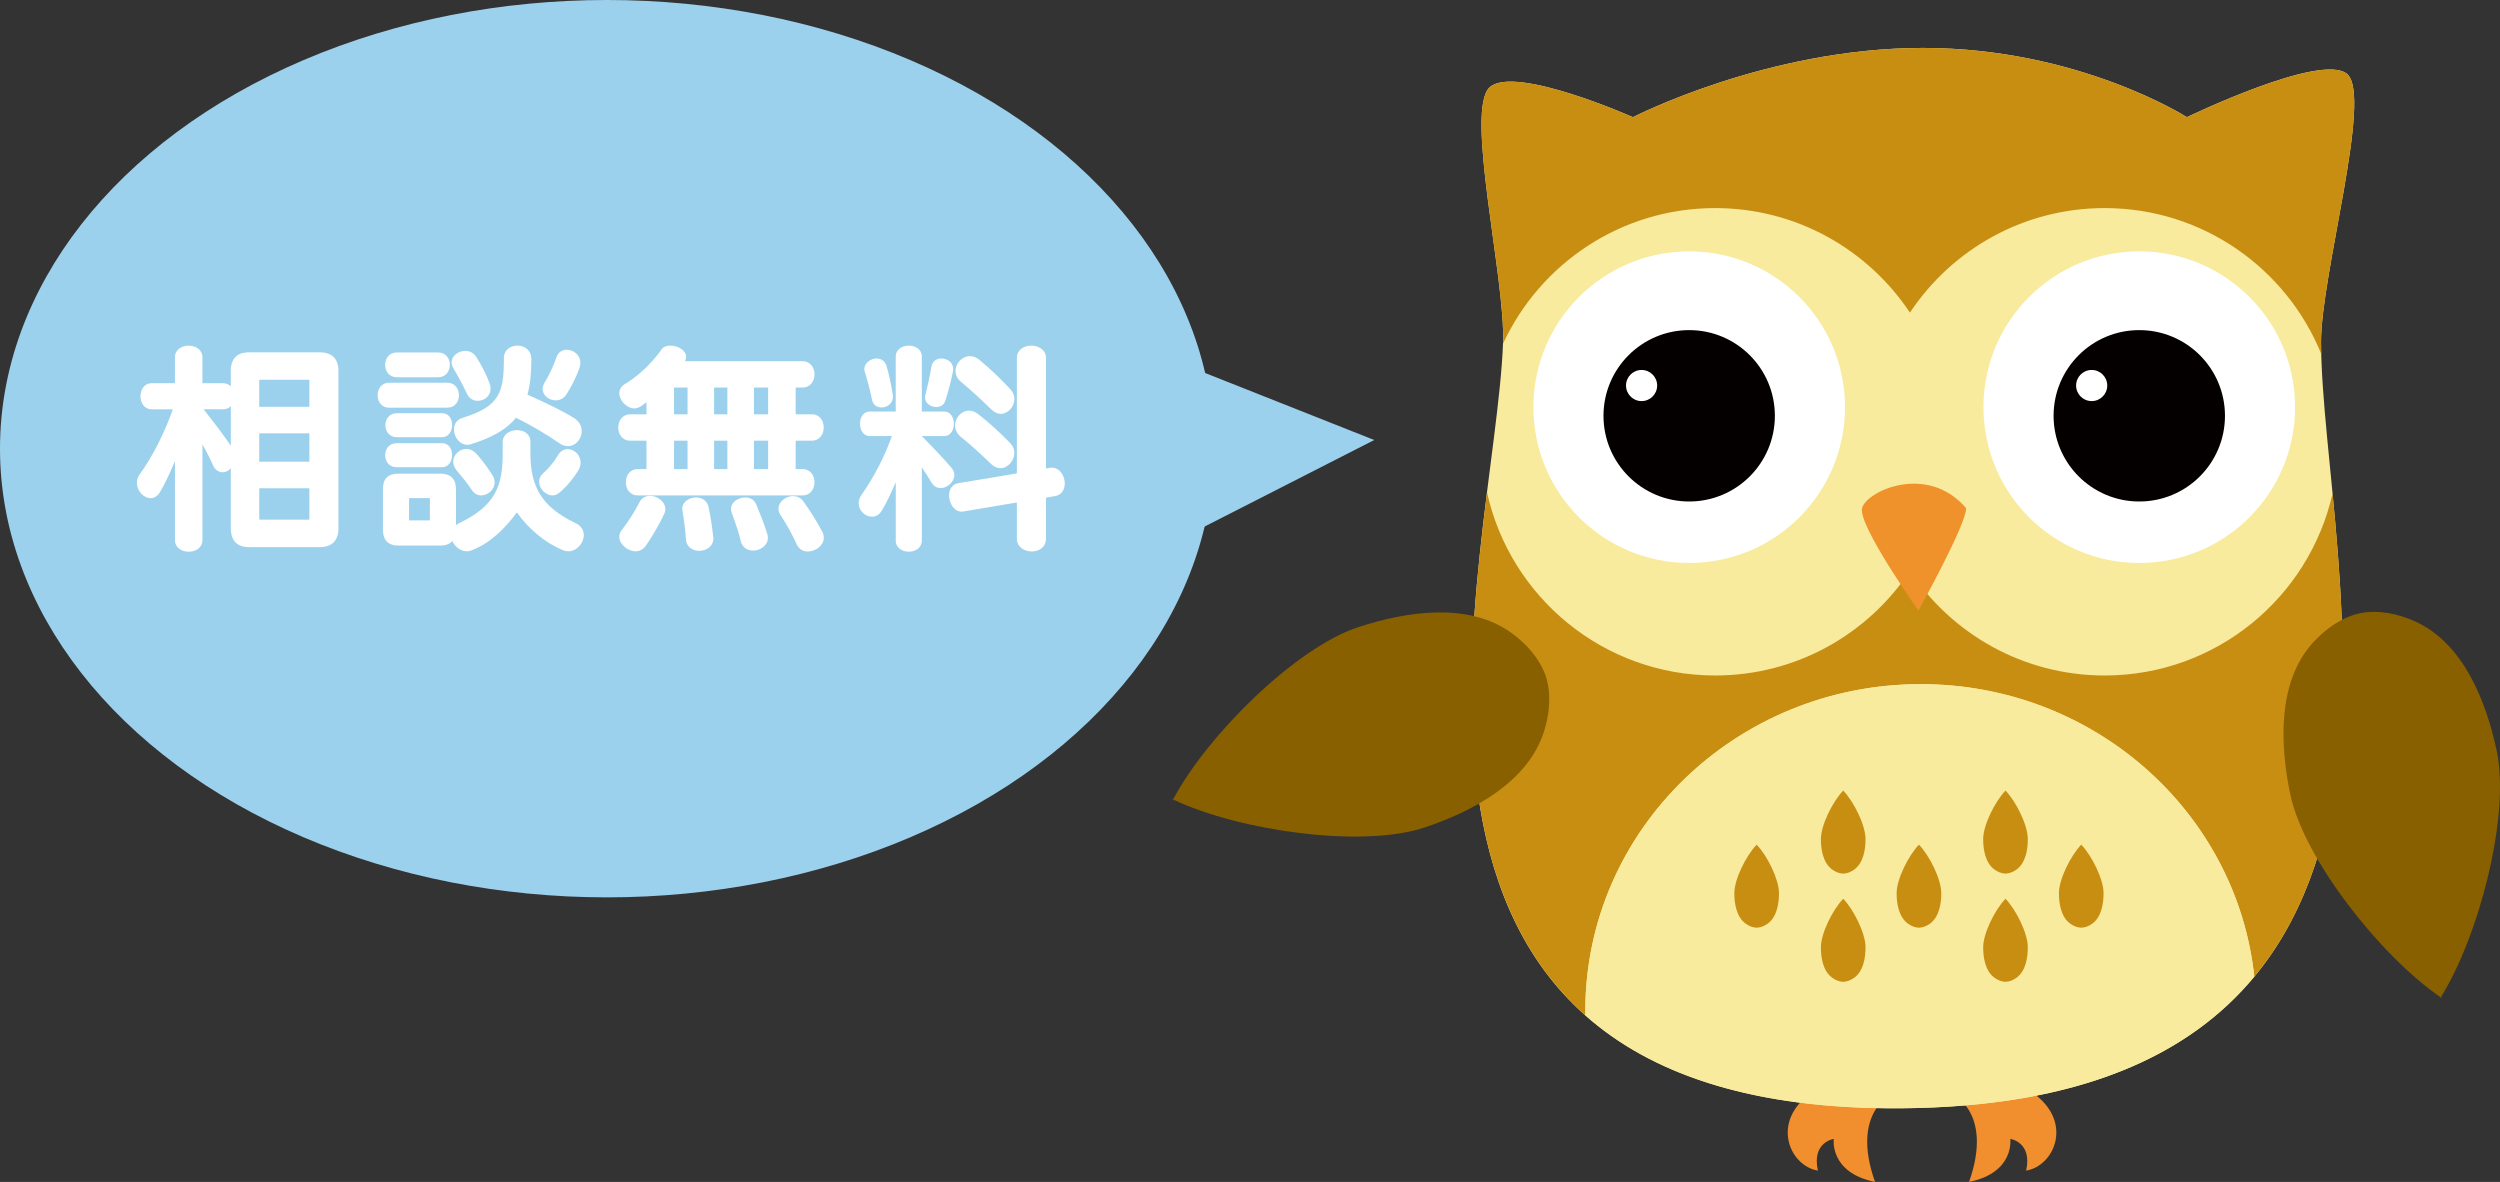
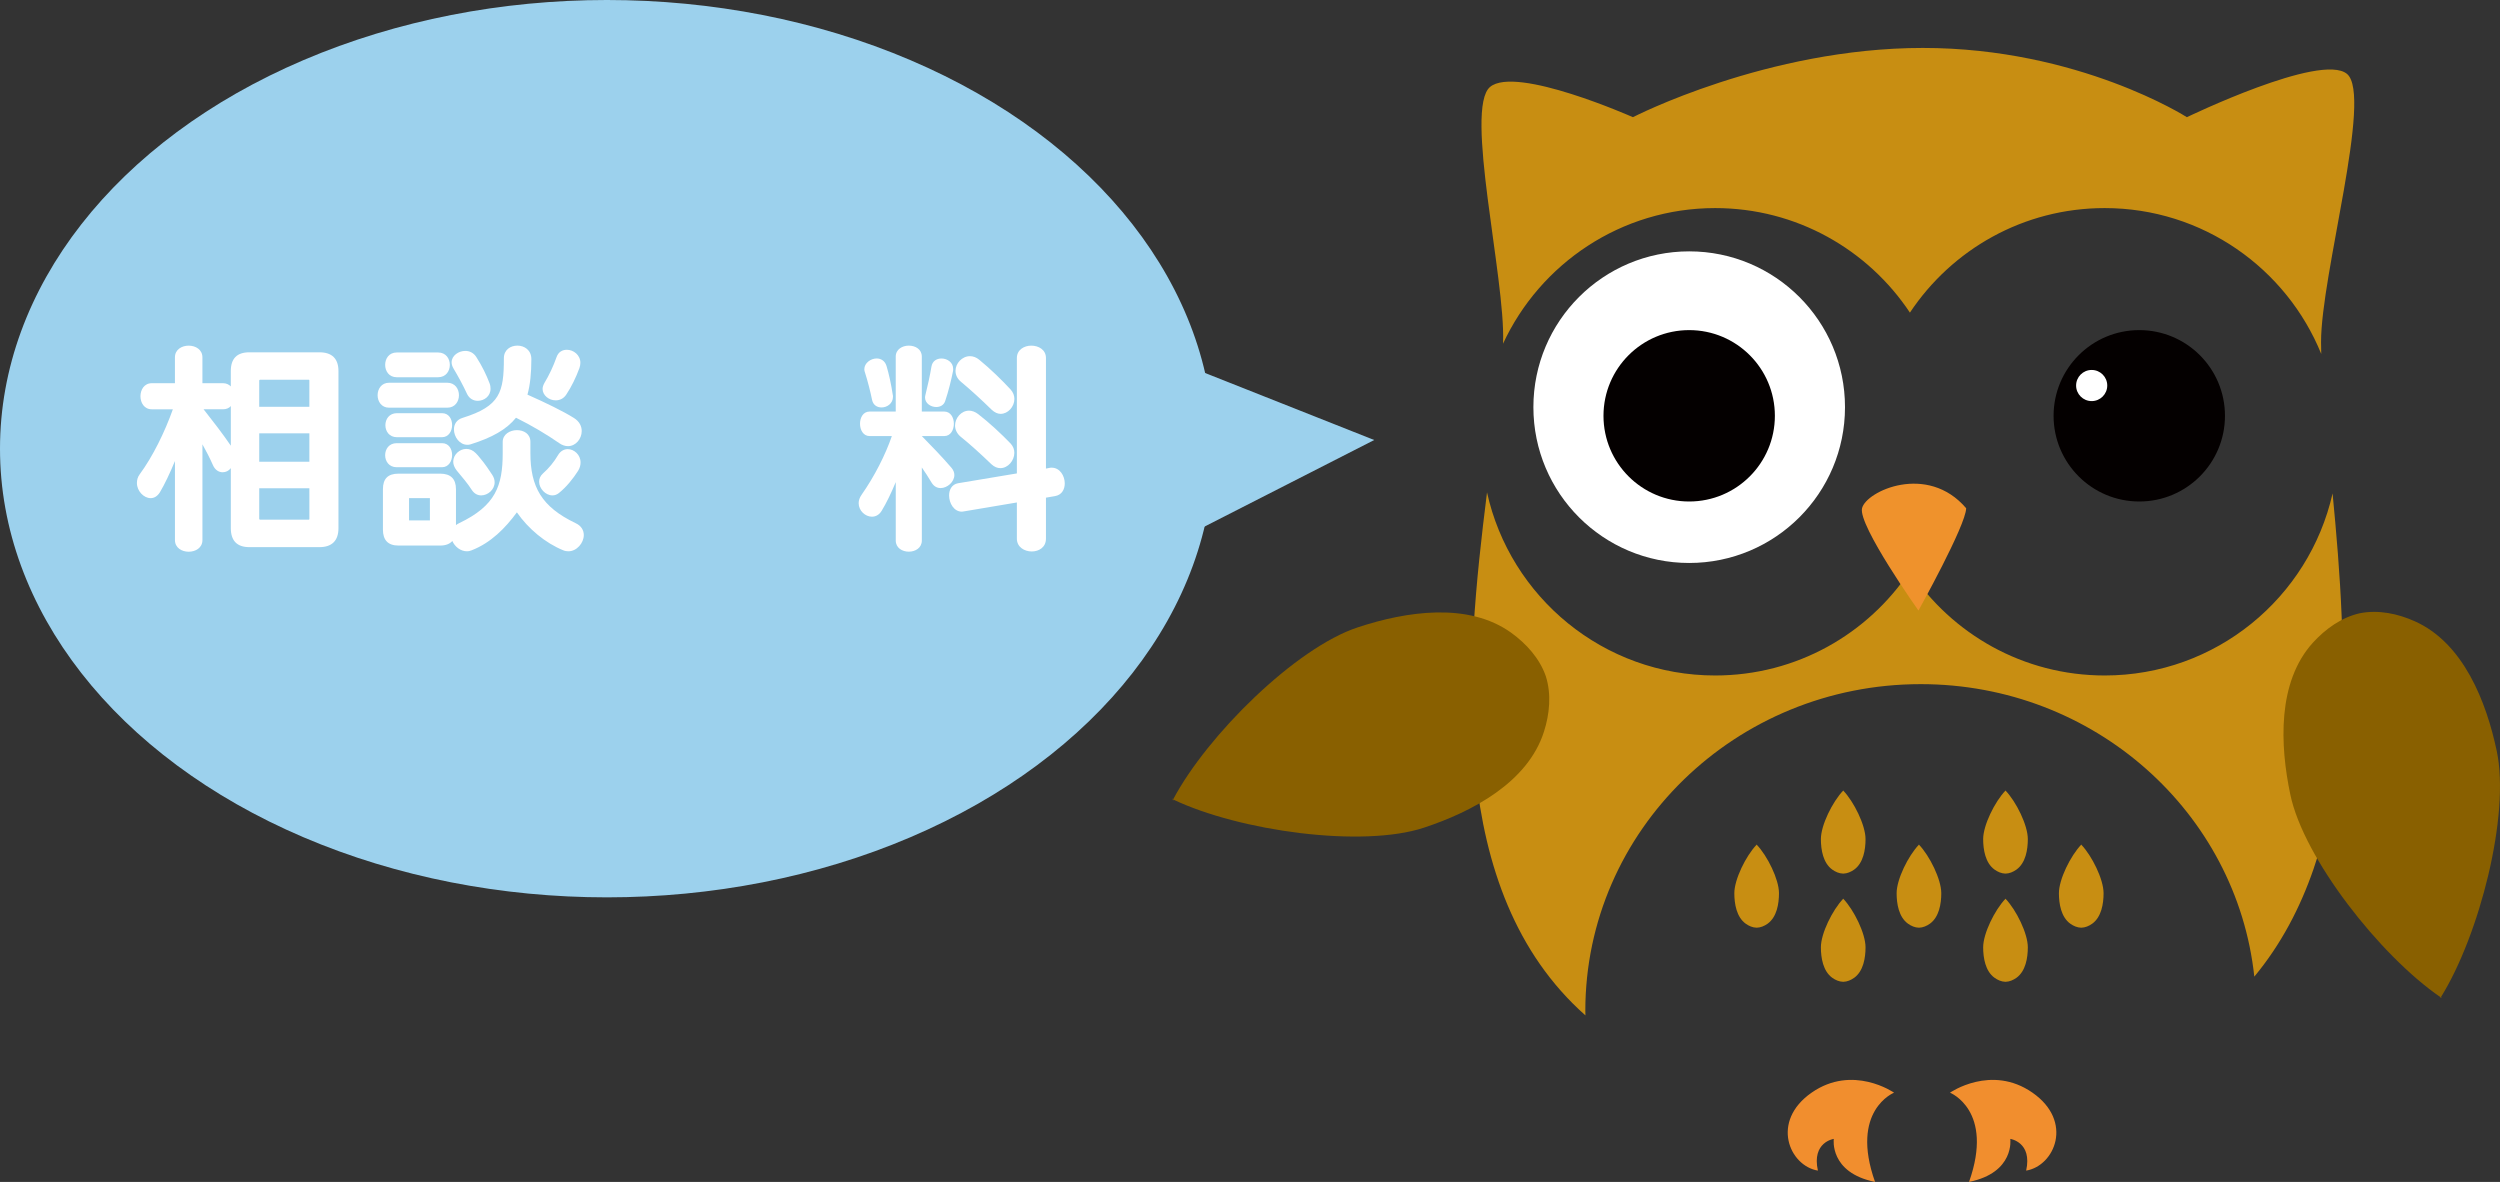
<svg xmlns="http://www.w3.org/2000/svg" version="1.0" id="Layer_1" x="0px" y="0px" width="180px" height="85.098px" viewBox="0 0 180 85.098" enable-background="new 0 0 180 85.098" xml:space="preserve">
  <rect x="0" y="0" width="180" height="85.098" fill="#333333" stroke="none" />
  <g>
    <path fill-rule="evenodd" clip-rule="evenodd" fill="#F18E2E" d="M130.433,78.673c-2.97,2.071-1.6,5.269,0.456,5.611   c-0.456-2.056,1.143-2.284,1.143-2.284s-0.342,2.427,2.971,3.098c-1.828-5.153,1.369-6.425,1.369-6.425   S133.402,76.602,130.433,78.673z" />
    <path fill-rule="evenodd" clip-rule="evenodd" fill="#F18E2E" d="M146.339,78.673c2.972,2.071,1.602,5.269-0.456,5.611   c0.456-2.056-1.142-2.284-1.142-2.284s0.342,2.427-2.97,3.098c1.828-5.153-1.371-6.425-1.371-6.425S143.371,76.602,146.339,78.673z   " />
  </g>
-   <path fill="#F8EB9E" d="M107.287,6.257c1.87-1.558,10.283,2.18,10.283,2.18s9.66-4.986,20.878-4.986  c11.218,0,19.008,4.986,19.008,4.986s9.66-4.674,11.528-3.116c1.871,1.558-1.881,14.468-1.868,19.32  c0.039,15.723,11.841,54.842-30.228,55.154c-42.066,0.311-29.226-39.624-28.667-55.154C108.387,20.042,105.417,7.815,107.287,6.257z  " />
  <path fill="#C88E12" d="M123.492,14.982c5.853,0,11.007,2.991,14.022,7.527c3.014-4.536,8.168-7.527,14.021-7.527  c7.056,0,13.094,4.345,15.595,10.502c-0.008-0.287-0.014-0.569-0.014-0.842c-0.013-4.852,3.739-17.762,1.868-19.32  c-1.868-1.558-11.528,3.116-11.528,3.116s-7.79-4.986-19.008-4.986c-11.218,0-20.878,4.986-20.878,4.986s-8.413-3.738-10.283-2.18  s1.1,13.785,0.935,18.385l-0.005,0.106C110.887,18.983,116.719,14.982,123.492,14.982z" />
  <path fill="#C88E12" d="M151.535,48.635c-5.854,0-11.008-2.99-14.021-7.527c-3.015,4.538-8.169,7.527-14.022,7.527  c-8.042,0-14.762-5.642-16.427-13.183c-1.558,12.438-3.033,28.684,7.086,37.657c-0.001-0.109-0.008-0.215-0.008-0.325  c0-12.992,10.812-23.526,24.15-23.526c12.48,0,22.749,9.224,24.017,21.06c7.662-9.245,6.719-23.518,5.635-34.792  C166.252,43.029,159.55,48.635,151.535,48.635z" />
-   <path fill="#F8EB9E" d="M138.293,49.258c-13.338,0-24.15,10.534-24.15,23.526c0,0.11,0.007,0.216,0.008,0.325  c4.697,4.164,11.888,6.768,22.738,6.687c12.928-0.096,20.762-3.858,25.421-9.478C161.042,58.482,150.773,49.258,138.293,49.258z" />
  <circle fill="#FFFFFF" cx="121.622" cy="29.316" r="11.218" />
  <circle fill="#040000" cx="121.621" cy="29.938" r="6.17" />
-   <circle fill="#FFFFFF" cx="118.194" cy="27.758" r="1.121" />
-   <circle fill="#FFFFFF" cx="154.027" cy="29.316" r="11.218" />
  <circle fill="#040000" cx="154.028" cy="29.938" r="6.17" />
  <circle fill="#FFFFFF" cx="150.601" cy="27.758" r="1.121" />
  <path fill="#EF922C" d="M141.564,36.593c-2.794-3.274-7.204-1.228-7.497,0c-0.294,1.228,4.061,7.367,4.061,7.367  S141.546,37.821,141.564,36.593z" />
  <g>
    <path fill-rule="evenodd" clip-rule="evenodd" fill="#C88E12" d="M132.712,56.92c-0.775,0.808-1.61,2.504-1.608,3.494   c0,0.766,0.157,1.718,0.815,2.194c0.228,0.165,0.503,0.287,0.793,0.292c0.287-0.005,0.562-0.127,0.793-0.292   c0.658-0.477,0.813-1.429,0.813-2.194C134.319,59.424,133.486,57.728,132.712,56.92C132.694,56.903,132.757,56.92,132.712,56.92   C132.664,56.92,132.724,56.903,132.712,56.92z" />
    <path fill-rule="evenodd" clip-rule="evenodd" fill="#C88E12" d="M144.396,56.92c-0.775,0.808-1.609,2.504-1.608,3.494   c0,0.766,0.157,1.718,0.816,2.194c0.228,0.165,0.503,0.287,0.792,0.292c0.287-0.005,0.562-0.127,0.793-0.292   c0.659-0.477,0.814-1.429,0.814-2.194C146.005,59.424,145.172,57.728,144.396,56.92C144.38,56.903,144.442,56.92,144.396,56.92   C144.35,56.92,144.409,56.903,144.396,56.92z" />
    <path fill-rule="evenodd" clip-rule="evenodd" fill="#C88E12" d="M126.479,60.814c-0.774,0.808-1.608,2.504-1.607,3.495   c0,0.765,0.157,1.717,0.816,2.194c0.227,0.165,0.503,0.286,0.792,0.291c0.288-0.005,0.563-0.126,0.793-0.291   c0.659-0.478,0.814-1.43,0.814-2.194C128.088,63.318,127.254,61.622,126.479,60.814C126.462,60.799,126.524,60.814,126.479,60.814   S126.492,60.799,126.479,60.814z" />
    <path fill-rule="evenodd" clip-rule="evenodd" fill="#C88E12" d="M138.164,60.814c-0.774,0.808-1.609,2.504-1.607,3.495   c0,0.765,0.156,1.717,0.815,2.194c0.228,0.165,0.504,0.286,0.792,0.291c0.288-0.005,0.563-0.126,0.793-0.291   c0.659-0.478,0.815-1.43,0.815-2.194C139.773,63.318,138.938,61.622,138.164,60.814C138.148,60.799,138.21,60.814,138.164,60.814   C138.117,60.814,138.177,60.799,138.164,60.814z" />
    <path fill-rule="evenodd" clip-rule="evenodd" fill="#C88E12" d="M149.85,60.814c-0.775,0.808-1.61,2.504-1.608,3.495   c0,0.765,0.157,1.717,0.815,2.194c0.228,0.165,0.504,0.286,0.793,0.291c0.287-0.005,0.563-0.126,0.793-0.291   c0.659-0.478,0.814-1.43,0.814-2.194C151.459,63.318,150.624,61.622,149.85,60.814C149.834,60.799,149.896,60.814,149.85,60.814   C149.803,60.814,149.862,60.799,149.85,60.814z" />
    <path fill-rule="evenodd" clip-rule="evenodd" fill="#C88E12" d="M132.712,64.709c-0.775,0.809-1.61,2.506-1.608,3.496   c0,0.765,0.157,1.717,0.815,2.193c0.228,0.166,0.503,0.287,0.793,0.292c0.287-0.005,0.562-0.126,0.793-0.292   c0.658-0.477,0.813-1.429,0.813-2.193C134.319,67.215,133.486,65.518,132.712,64.709C132.694,64.694,132.757,64.709,132.712,64.709   C132.664,64.709,132.724,64.694,132.712,64.709z" />
    <path fill-rule="evenodd" clip-rule="evenodd" fill="#C88E12" d="M144.396,64.709c-0.775,0.809-1.609,2.506-1.608,3.496   c0,0.765,0.157,1.717,0.816,2.193c0.228,0.166,0.503,0.287,0.792,0.292c0.287-0.005,0.562-0.126,0.793-0.292   c0.659-0.477,0.814-1.429,0.814-2.193C146.005,67.215,145.172,65.518,144.396,64.709C144.38,64.694,144.442,64.709,144.396,64.709   C144.35,64.709,144.409,64.694,144.396,64.709z" />
  </g>
  <path fill-rule="evenodd" clip-rule="evenodd" fill="#896000" d="M175.736,71.811c2.798-4.493,4.999-13.149,4.032-17.729  c-0.746-3.542-2.396-7.792-5.911-9.354c-1.21-0.543-2.605-0.839-3.943-0.576c-1.327,0.296-2.479,1.13-3.383,2.118  c-2.582,2.845-2.373,7.401-1.627,10.941C165.86,61.794,171.37,68.825,175.736,71.811C175.829,71.864,175.528,71.854,175.736,71.811  C175.951,71.766,175.691,71.894,175.736,71.811z" />
  <path fill-rule="evenodd" clip-rule="evenodd" fill="#896000" d="M84.463,57.562c4.778,2.277,13.625,3.501,18.067,2.029  c3.436-1.135,7.478-3.248,8.637-6.917c0.404-1.262,0.544-2.683,0.133-3.983c-0.443-1.284-1.4-2.338-2.481-3.125  c-3.115-2.249-7.619-1.534-11.055-0.398C93.317,46.63,86.943,52.889,84.463,57.562C84.42,57.657,84.396,57.356,84.463,57.562  C84.532,57.77,84.376,57.523,84.463,57.562z" />
  <ellipse fill="#9CD1ED" cx="43.698" cy="32.305" rx="43.698" ry="32.305" />
  <polyline fill="#9CD1ED" points="82.4,25.126 98.944,31.681 83.649,39.483 " />
  <g>
    <g>
      <path fill="#FFFFFF" d="M23,39.394h-5.045c-0.89,0-1.336-0.461-1.336-1.368v-4.32c-0.148,0.198-0.363,0.297-0.593,0.297    c-0.264,0-0.544-0.164-0.693-0.511c-0.248-0.561-0.494-1.022-0.758-1.501v6.893c0,1.121-1.979,1.121-1.979,0v-5.688    c-0.363,0.875-0.743,1.681-1.089,2.258c-0.18,0.281-0.411,0.413-0.66,0.413c-0.494,0-0.989-0.511-0.989-1.088    c0-0.215,0.049-0.428,0.197-0.626c0.939-1.27,1.813-3.052,2.391-4.683h-1.517c-1.088,0-1.088-1.879,0-1.879h1.666v-1.862    c0-1.123,1.979-1.123,1.979,0v1.862h1.484c0.248,0,0.428,0.099,0.56,0.232v-1.105c0-0.906,0.447-1.352,1.336-1.352H23    c0.891,0,1.369,0.446,1.369,1.352v11.311C24.37,38.934,23.892,39.394,23,39.394z M16.62,29.238    c-0.132,0.149-0.329,0.231-0.561,0.231h-1.401c0.676,0.857,1.401,1.796,1.962,2.622V29.238z M22.275,27.393    c0-0.018-0.016-0.051-0.033-0.051h-3.528c-0.018,0-0.05,0.033-0.05,0.051v1.896h3.61L22.275,27.393L22.275,27.393z M22.275,31.201    h-3.61v2.045h3.61V31.201z M22.275,35.157h-3.61v2.209c0,0.018,0.032,0.05,0.05,0.05h3.528c0.018,0,0.033-0.032,0.033-0.05    L22.275,35.157L22.275,35.157z" />
      <path fill="#FFFFFF" d="M28.016,29.354c-1.104,0-1.104-1.797,0-1.797h4.189c1.12,0,1.12,1.797,0,1.797H28.016z M40.927,39.693    c-0.116,0-0.248-0.019-0.363-0.068c-1.302-0.525-2.539-1.566-3.348-2.736c-0.824,1.121-1.862,2.192-3.265,2.736    c-0.114,0.05-0.229,0.068-0.329,0.068c-0.462,0-0.875-0.332-1.055-0.743c-0.182,0.214-0.478,0.33-0.874,0.33h-3.001    c-0.759,0-1.121-0.396-1.121-1.154v-2.902c0-0.758,0.363-1.121,1.121-1.121h3.001c0.743,0,1.137,0.362,1.137,1.121    c0,0,0,2.572,0,2.589c0.064-0.066,0.15-0.099,0.232-0.148c2.622-1.252,3.133-2.688,3.133-5.044v-0.809    c0-0.544,0.526-0.842,1.021-0.842c0.497,0,0.973,0.265,0.973,0.842v0.809c0,2.439,0.809,3.875,3.25,5.044    c0.427,0.198,0.594,0.527,0.594,0.858C42.033,39.1,41.521,39.693,40.927,39.693z M28.561,27.161c-1.106,0-1.106-1.782,0-1.782    h2.986c1.121,0,1.121,1.782,0,1.782H28.561z M31.825,33.64h-3.265c-1.106,0-1.106-1.732,0-1.732h3.265    c0.495,0,0.727,0.428,0.727,0.857C32.552,33.196,32.302,33.64,31.825,33.64z M31.825,31.479h-3.248c-1.106,0-1.106-1.73,0-1.73    h3.248c0.495,0,0.727,0.428,0.727,0.857C32.552,31.036,32.302,31.479,31.825,31.479z M30.953,35.867h-1.501v1.6h1.501V35.867z     M34.396,28.859c-0.297,0-0.594-0.149-0.759-0.478c-0.313-0.675-0.659-1.303-0.974-1.83c-0.098-0.166-0.147-0.313-0.147-0.462    c0-0.479,0.494-0.824,0.99-0.824c0.295,0,0.593,0.131,0.791,0.445c0.413,0.644,0.725,1.285,0.956,1.897    c0.05,0.132,0.066,0.264,0.066,0.38C35.321,28.529,34.86,28.859,34.396,28.859z M34.645,35.668c-0.249,0-0.494-0.114-0.678-0.395    c-0.279-0.445-0.691-0.923-1.088-1.402c-0.165-0.214-0.247-0.429-0.247-0.626c0-0.512,0.46-0.924,0.94-0.924    c0.247,0,0.478,0.097,0.69,0.312c0.099,0.098,0.182,0.197,0.263,0.297c0.412,0.479,0.726,0.973,0.923,1.269    c0.115,0.181,0.165,0.347,0.165,0.528C35.617,35.239,35.139,35.668,34.645,35.668z M40.895,32.123    c-0.199,0-0.412-0.065-0.627-0.214c-0.873-0.609-1.978-1.269-3.116-1.832c-0.676,0.842-1.73,1.435-3.265,1.913    c-0.082,0.034-0.164,0.034-0.247,0.034c-0.543,0-0.956-0.56-0.956-1.104c0-0.362,0.182-0.708,0.643-0.841    c2.688-0.84,2.952-1.847,2.952-4.287c0-0.609,0.479-0.908,0.974-0.908c0.495,0,1.005,0.313,1.005,0.973    c0,0.991-0.084,1.848-0.281,2.557c1.302,0.577,2.588,1.203,3.347,1.681c0.396,0.248,0.56,0.594,0.56,0.941    C41.883,31.596,41.455,32.123,40.895,32.123z M41.62,33.904c-0.348,0.543-0.825,1.153-1.386,1.6    c-0.147,0.114-0.295,0.164-0.46,0.164c-0.495,0-0.957-0.494-0.957-0.99c0-0.213,0.082-0.41,0.28-0.593    c0.428-0.379,0.793-0.824,1.073-1.302c0.18-0.313,0.446-0.446,0.709-0.446c0.461,0,0.922,0.412,0.922,0.958    C41.801,33.492,41.751,33.69,41.62,33.904z M41.719,26.502c-0.248,0.676-0.577,1.351-0.94,1.896    c-0.198,0.312-0.494,0.428-0.773,0.428c-0.479,0-0.94-0.362-0.94-0.824c0-0.131,0.05-0.28,0.132-0.428    c0.33-0.544,0.644-1.204,0.875-1.864c0.132-0.379,0.428-0.526,0.741-0.526c0.479,0,0.973,0.379,0.973,0.939    C41.784,26.237,41.768,26.37,41.719,26.502z" />
-       <path fill="#FFFFFF" d="M57.286,31.729v2.045h0.493c1.154,0,1.154,1.896,0,1.896H45.923c-1.153,0-1.153-1.896,0-1.896h0.626    v-2.045h-1.171c-1.153,0-1.153-1.896,0-1.896h1.171v-0.875c-0.131,0.099-0.262,0.198-0.41,0.296c-0.149,0.1-0.314,0.15-0.462,0.15    c-0.544,0-1.088-0.56-1.088-1.089c0-0.248,0.114-0.478,0.394-0.66c1.337-0.792,2.227-1.912,2.622-2.457    c0.133-0.231,0.397-0.313,0.678-0.313c0.526,0,1.121,0.346,1.121,0.808c0,0.099-0.032,0.215-0.084,0.313h8.459    c1.154,0,1.154,1.897,0,1.897h-0.493v1.928h1.169c1.138,0,1.138,1.896,0,1.896L57.286,31.729L57.286,31.729z M47.821,37.004    c-0.346,0.741-0.841,1.599-1.336,2.308c-0.198,0.264-0.461,0.38-0.725,0.38c-0.577,0-1.17-0.511-1.17-1.041    c0-0.164,0.049-0.328,0.181-0.492c0.527-0.692,0.973-1.402,1.269-1.997c0.166-0.329,0.462-0.461,0.76-0.461    c0.527,0,1.104,0.411,1.104,0.956C47.903,36.757,47.887,36.888,47.821,37.004z M49.502,27.903H48.53v1.928h0.973V27.903z     M49.502,31.729H48.53v2.045h0.973V31.729z M50.345,39.659c-0.462,0-0.908-0.265-0.957-0.792    c-0.033-0.645-0.131-1.368-0.248-2.077c0-0.049-0.018-0.099-0.018-0.149c0-0.511,0.511-0.824,0.991-0.824    c0.396,0,0.774,0.198,0.89,0.643c0.147,0.644,0.247,1.302,0.345,2.144c0,0.049,0.018,0.101,0.018,0.132    C51.365,39.346,50.856,39.659,50.345,39.659z M52.371,27.903h-0.957v1.928h0.957V27.903z M52.371,31.729h-0.957v2.045h0.957    V31.729z M54.218,39.643c-0.379,0-0.759-0.198-0.875-0.661c-0.115-0.527-0.395-1.353-0.659-2.06c-0.033-0.1-0.05-0.198-0.05-0.28    c0-0.493,0.527-0.824,1.024-0.824c0.33,0,0.642,0.147,0.79,0.495c0.347,0.84,0.577,1.418,0.792,2.125    c0.032,0.099,0.049,0.181,0.049,0.28C55.29,39.28,54.729,39.643,54.218,39.643z M55.306,27.903h-1.022v1.928h1.022V27.903z     M55.306,31.729h-1.022v2.045h1.022V31.729z M58.158,39.708c-0.313,0-0.609-0.149-0.775-0.478    c-0.428-0.907-0.725-1.451-1.186-2.144c-0.099-0.15-0.148-0.313-0.148-0.462c0-0.494,0.526-0.906,1.054-0.906    c0.264,0,0.543,0.114,0.725,0.362c0.544,0.759,0.958,1.418,1.369,2.192c0.083,0.15,0.114,0.297,0.114,0.447    C59.315,39.28,58.72,39.708,58.158,39.708z" />
      <path fill="#FFFFFF" d="M67.725,35.141c-0.248,0-0.478-0.115-0.643-0.38c-0.248-0.41-0.478-0.774-0.71-1.104v5.259    c0,1.072-1.878,1.072-1.878,0v-4.204c-0.33,0.792-0.678,1.517-1.022,2.078c-0.183,0.297-0.446,0.412-0.693,0.412    c-0.479,0-0.956-0.429-0.956-0.973c0-0.197,0.064-0.396,0.214-0.61c0.923-1.319,1.714-2.869,2.176-4.222h-1.6    c-0.462,0-0.692-0.444-0.692-0.89s0.23-0.875,0.692-0.875h1.88v-3.956c0-0.527,0.48-0.791,0.938-0.791    c0.48,0,0.939,0.263,0.939,0.791v3.956h1.617c0.461,0,0.692,0.445,0.692,0.875c0,0.445-0.231,0.89-0.692,0.89h-1.617    c0.743,0.759,1.419,1.452,2.144,2.293c0.133,0.166,0.199,0.33,0.199,0.512C68.715,34.696,68.204,35.141,67.725,35.141z     M63.47,29.336c-0.313,0-0.593-0.164-0.677-0.526c-0.115-0.577-0.33-1.417-0.511-1.979c-0.033-0.081-0.051-0.164-0.051-0.246    c0-0.446,0.461-0.776,0.891-0.776c0.297,0,0.594,0.165,0.708,0.544c0.167,0.544,0.346,1.368,0.447,2.062    c0.017,0.049,0.017,0.097,0.017,0.147C64.295,29.057,63.866,29.336,63.47,29.336z M68.614,26.733    c-0.116,0.593-0.33,1.466-0.561,2.143c-0.099,0.297-0.363,0.429-0.643,0.429c-0.396,0-0.808-0.264-0.808-0.692    c0-0.066,0.018-0.133,0.033-0.197c0.164-0.645,0.33-1.42,0.428-2.013c0.066-0.41,0.378-0.592,0.725-0.592    c0.412,0,0.839,0.279,0.839,0.742C68.631,26.6,68.631,26.667,68.614,26.733z M75.968,35.718l-0.659,0.114v2.952    c0,0.626-0.511,0.922-1.022,0.922c-0.527,0-1.072-0.314-1.072-0.922v-2.606l-3.825,0.644c-0.05,0-0.1,0.018-0.132,0.018    c-0.577,0-0.923-0.61-0.923-1.171c0-0.411,0.198-0.792,0.643-0.875l4.237-0.708v-8.31c0-0.593,0.527-0.89,1.038-0.89    c0.528,0,1.056,0.297,1.056,0.89v7.962l0.249-0.049c0.05-0.016,0.115-0.016,0.165-0.016c0.593,0,0.94,0.593,0.94,1.137    C76.661,35.239,76.447,35.636,75.968,35.718z M72.027,33.706c-0.213,0-0.428-0.082-0.643-0.279    c-0.808-0.776-1.533-1.435-2.21-1.978c-0.28-0.232-0.411-0.529-0.411-0.809c0-0.544,0.446-1.073,1.006-1.073    c0.214,0,0.445,0.082,0.659,0.248c0.775,0.593,1.698,1.452,2.342,2.126c0.182,0.198,0.263,0.428,0.263,0.662    C73.034,33.163,72.573,33.706,72.027,33.706z M72.045,29.798c-0.214,0-0.428-0.097-0.644-0.296    c-0.776-0.759-1.517-1.435-2.208-2.011c-0.281-0.232-0.396-0.511-0.396-0.792c0-0.543,0.478-1.055,1.038-1.055    c0.231,0,0.461,0.083,0.678,0.264c0.807,0.659,1.647,1.484,2.242,2.126c0.199,0.214,0.281,0.461,0.281,0.692    C73.034,29.289,72.573,29.798,72.045,29.798z" />
    </g>
  </g>
</svg>